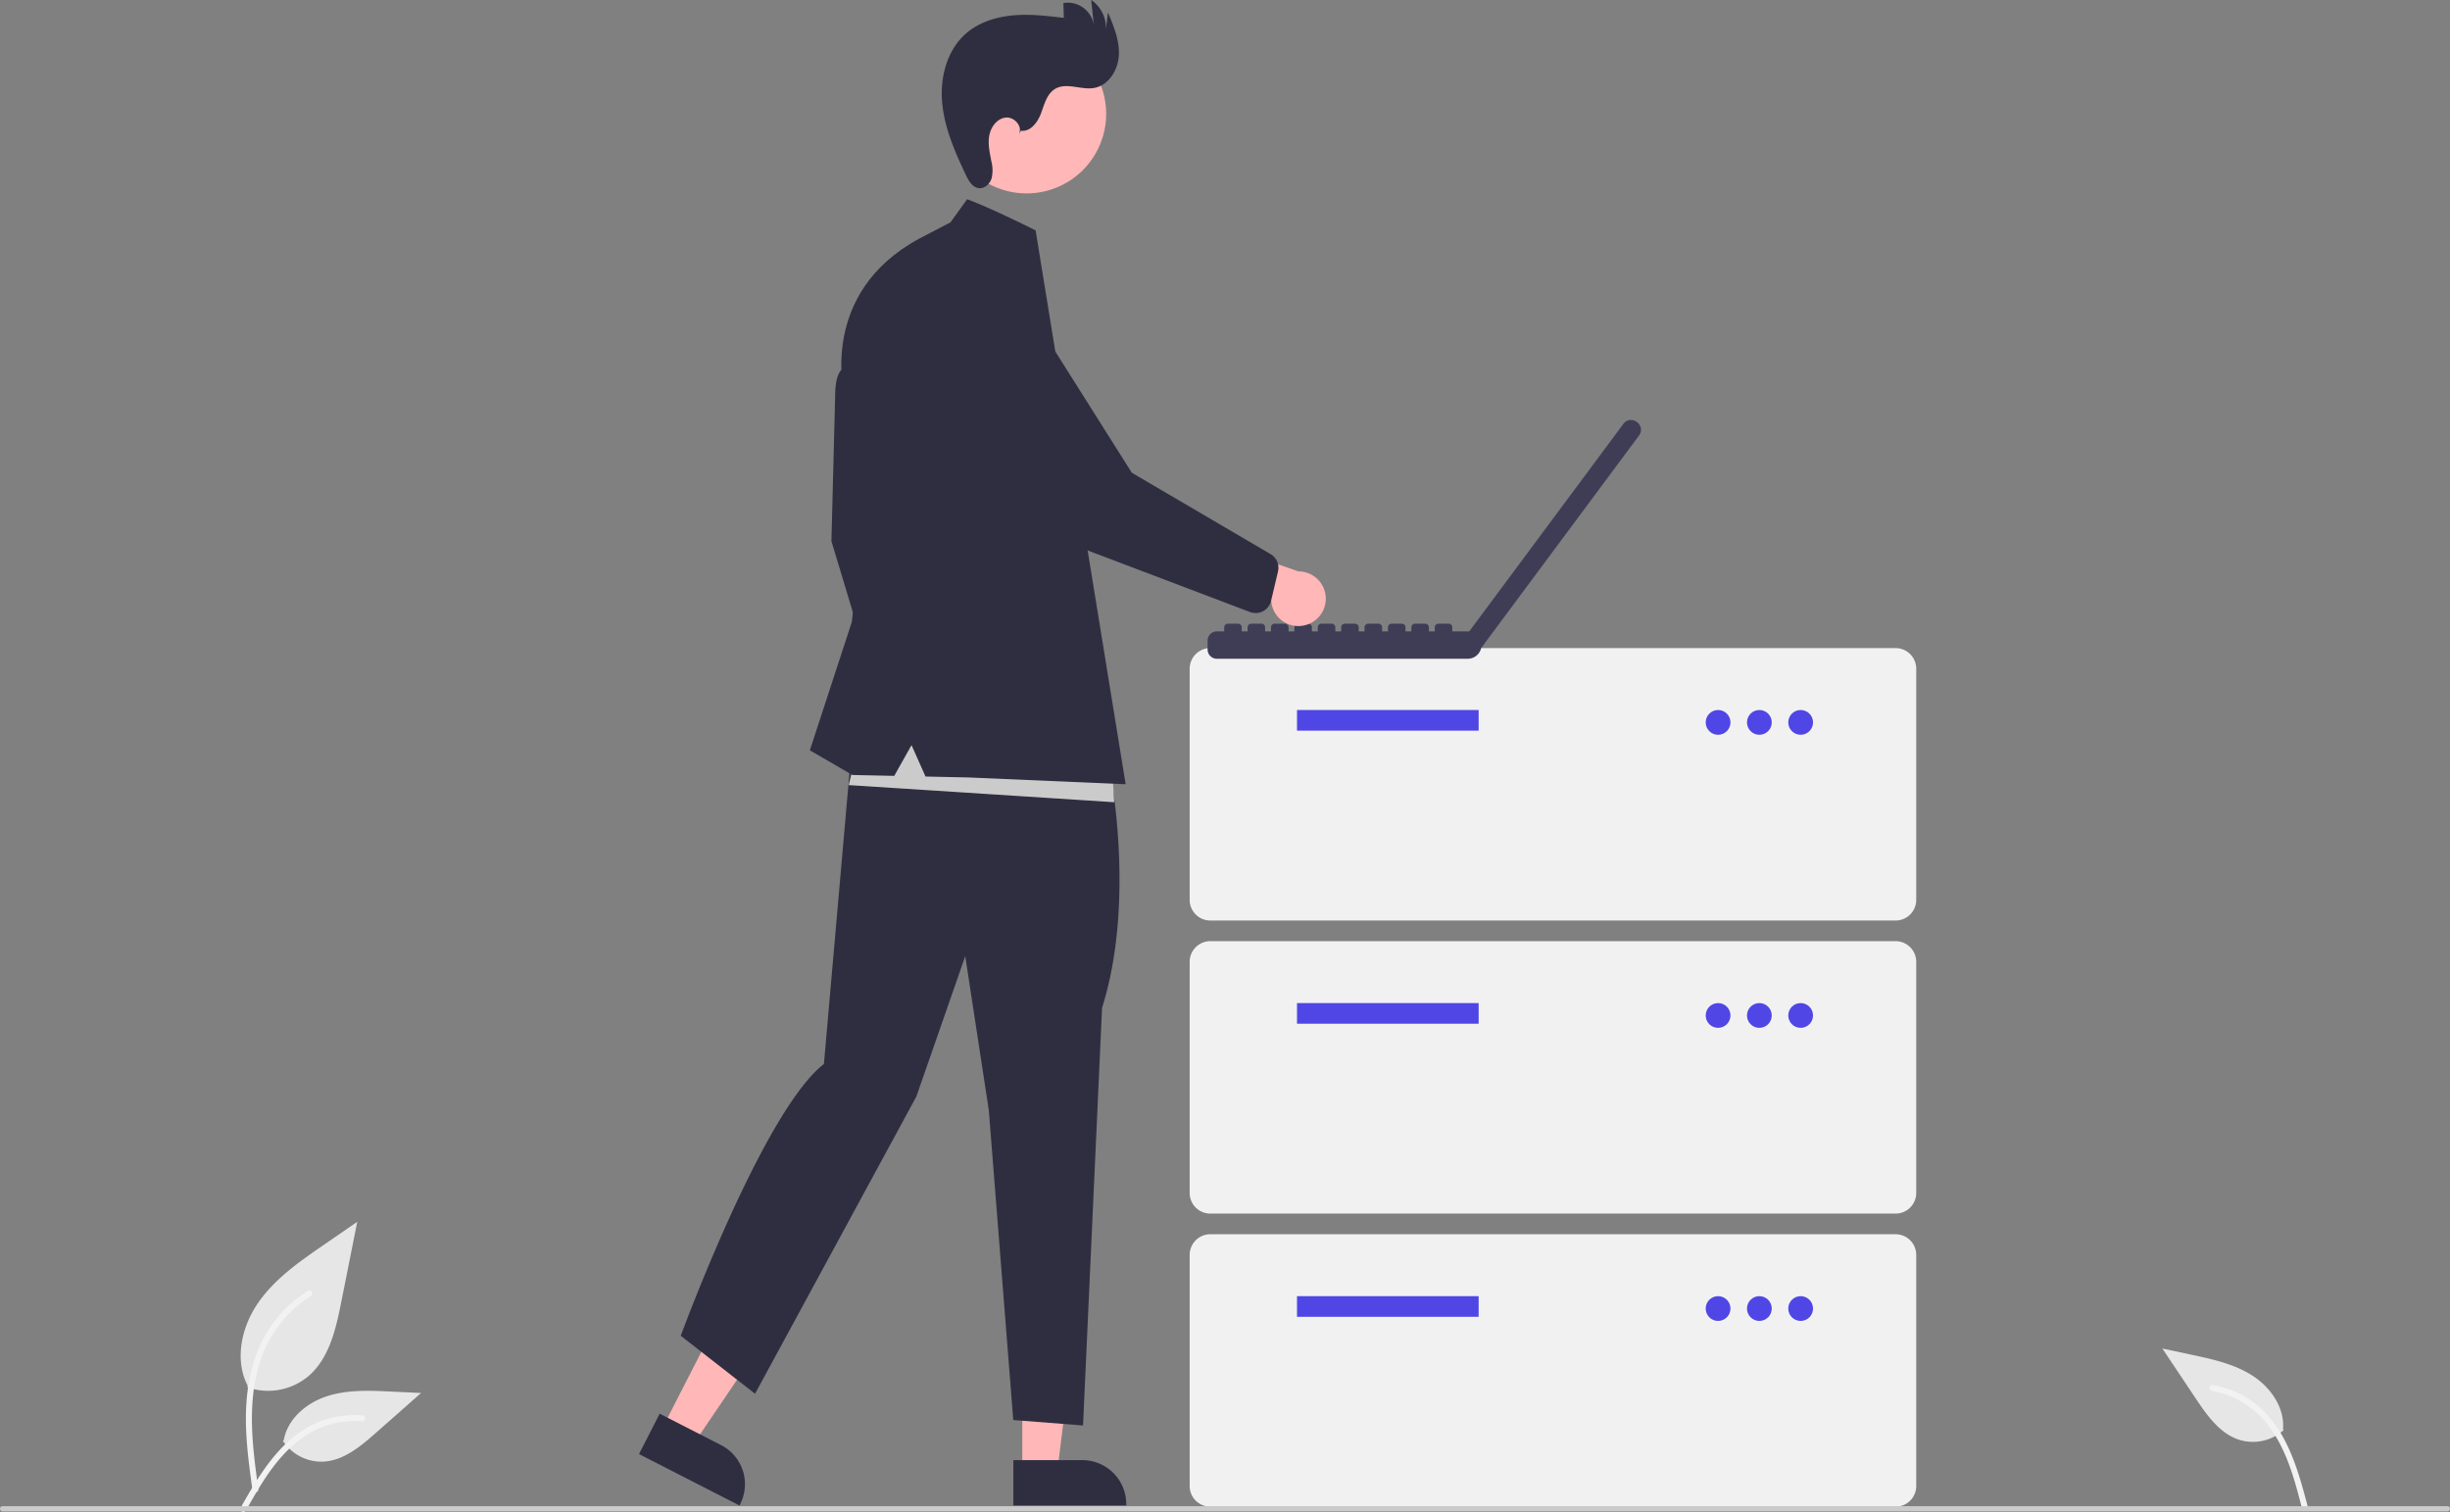
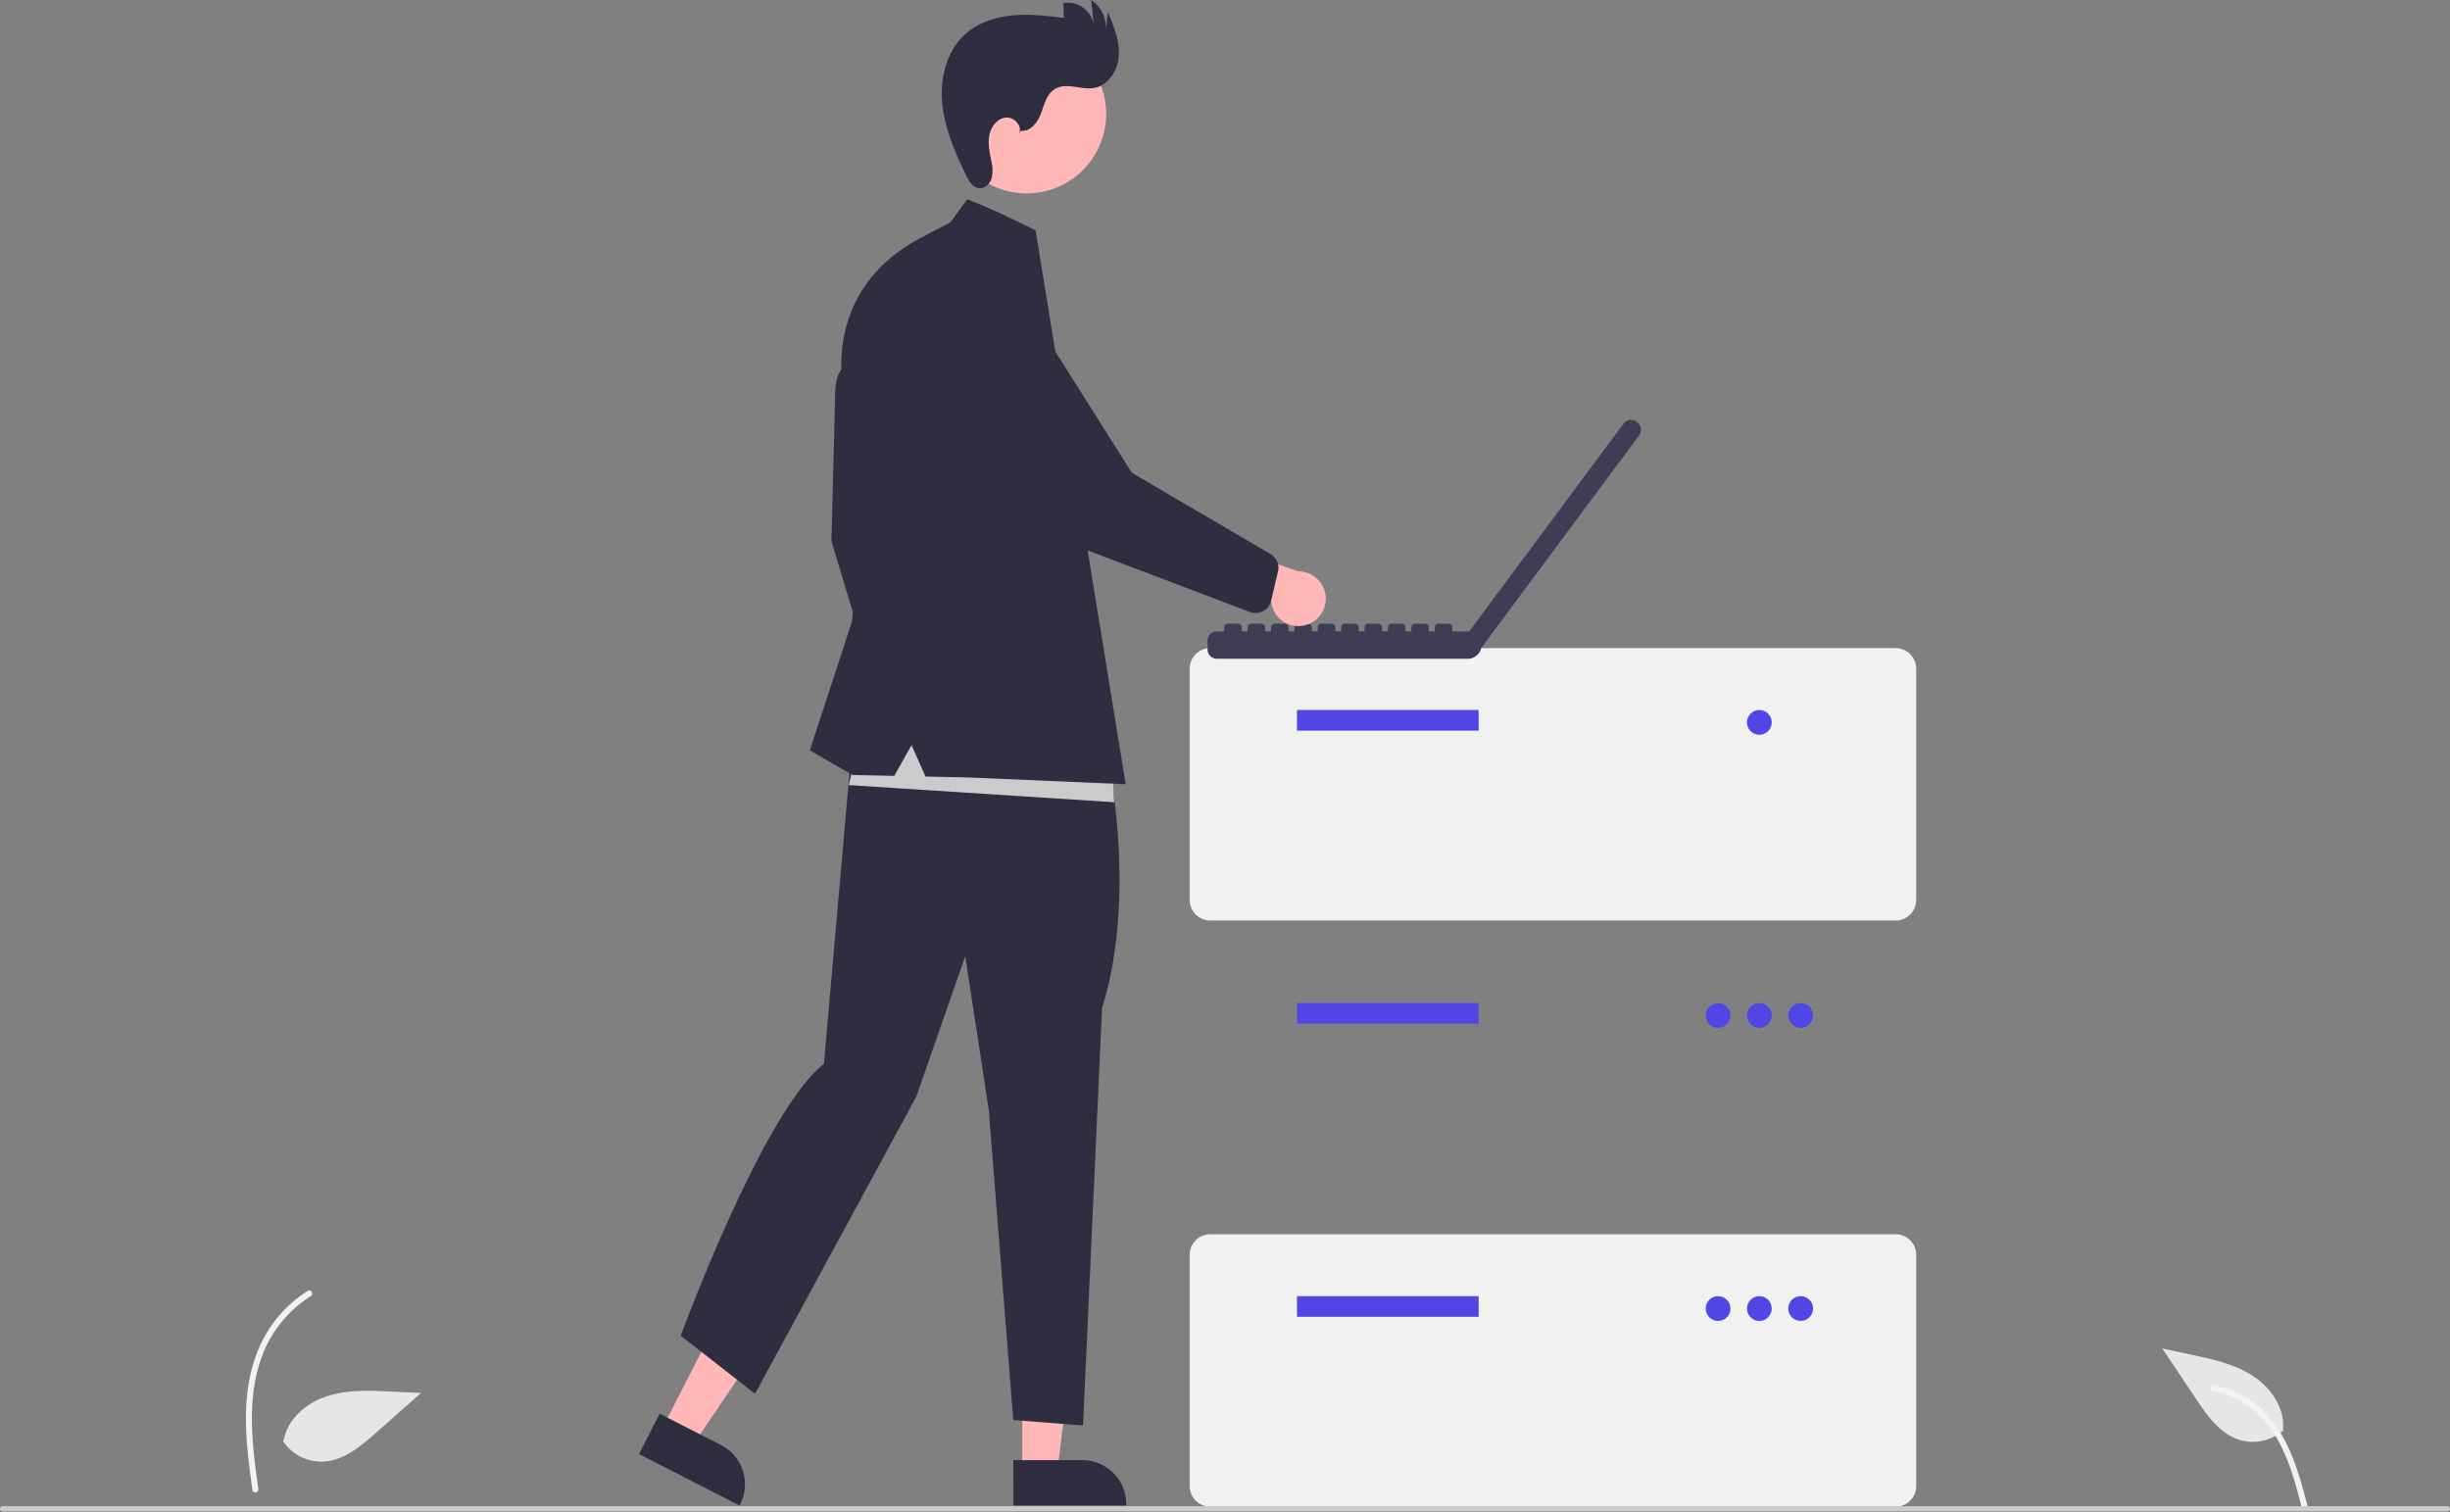
<svg xmlns="http://www.w3.org/2000/svg" data-name="Layer 1" width="945" height="583.224">
  <rect width="100%" height="100%" fill="#808080" stroke="none" />
-   <path id="b0cf38c7-358d-48dc-a444-e9782686dfa5-1024" data-name="Path 438" d="M222.885 693.524a24.215 24.215 0 0 0 23.383-4.118c8.19-6.875 10.758-18.196 12.846-28.682l6.18-31.017-12.938 8.908c-9.304 6.407-18.818 13.02-25.26 22.298s-9.252 21.947-4.078 31.988" transform="translate(-127.5 -158.388)" fill="#e6e6e6" />
  <path id="acbbaa8b-0bc2-4bc9-96d7-93dd88f90f19-1025" data-name="Path 439" d="M224.883 733.235c-1.629-11.864-3.304-23.88-2.16-35.872 1.015-10.65 4.264-21.049 10.879-29.58a49.206 49.206 0 0 1 12.625-11.44c1.262-.796 2.424 1.204 1.167 1.997a46.78 46.78 0 0 0-18.504 22.326c-4.029 10.246-4.676 21.416-3.982 32.3.42 6.582 1.31 13.122 2.206 19.653a1.198 1.198 0 0 1-.808 1.422 1.163 1.163 0 0 1-1.423-.808Z" transform="translate(-127.5 -158.388)" fill="#f2f2f2" />
  <path id="bed63620-84ae-4c66-a7c8-0d9b30f8c1e7-1026" data-name="Path 442" d="M236.604 714.198a17.825 17.825 0 0 0 15.531 8.019c7.864-.373 14.418-5.86 20.317-11.07l17.452-15.41-11.55-.552c-8.306-.398-16.826-.77-24.738 1.794s-15.207 8.726-16.654 16.915" transform="translate(-127.5 -158.388)" fill="#e6e6e6" />
-   <path id="fc4eb8ca-daad-4589-b224-2c71eec1c546-1027" data-name="Path 443" d="M220.28 740.055c7.84-13.872 16.932-29.288 33.18-34.216a37.026 37.026 0 0 1 13.956-1.441c1.482.128 1.112 2.412-.367 2.285a34.398 34.398 0 0 0-22.272 5.892c-6.28 4.274-11.17 10.217-15.308 16.519-2.535 3.86-4.805 7.884-7.076 11.903-.726 1.284-2.847.357-2.113-.942Z" transform="translate(-127.5 -158.388)" fill="#f2f2f2" />
  <path id="ec83fa9a-7bb4-4b90-a90b-e1cec4444963-1028" data-name="Path 442" d="M1008.357 710.039a17.825 17.825 0 0 1-17.065 3.783c-7.508-2.371-12.441-9.35-16.813-15.895l-12.934-19.358 11.307 2.418c8.132 1.738 16.465 3.555 23.459 8.056s12.472 12.323 11.777 20.61" transform="translate(-127.5 -158.388)" fill="#e6e6e6" />
  <path id="e32935a9-e392-46b4-9a67-68c65f1cc9fa-1029" data-name="Path 443" d="M1017.53 739.208c-4.033-15.414-8.884-32.642-23.333-41.559a37.026 37.026 0 0 0-13.124-4.96c-1.465-.255-1.691 2.048-.23 2.303a34.398 34.398 0 0 1 20.027 11.388c4.979 5.738 8.187 12.733 10.578 19.883 1.464 4.38 2.63 8.85 3.799 13.316.373 1.427 2.661 1.073 2.284-.37Z" transform="translate(-127.5 -158.388)" fill="#f2f2f2" />
  <path d="M731.16 355.093H466.834a7.97 7.97 0 0 1-7.962-7.962v-89.17a7.97 7.97 0 0 1 7.962-7.961h264.324a7.97 7.97 0 0 1 7.962 7.962v89.17a7.97 7.97 0 0 1-7.962 7.96Z" fill="#f1f1f1" />
  <path fill="#4f46e5" d="M500.274 273.885h70.062v7.962h-70.062z" />
-   <circle cx="662.69" cy="278.662" r="4.777" fill="#4f46e5" />
  <circle cx="678.613" cy="278.662" r="4.777" fill="#4f46e5" />
-   <circle cx="694.536" cy="278.662" r="4.777" fill="#4f46e5" />
-   <path d="M731.16 468.147H466.834a7.97 7.97 0 0 1-7.962-7.962v-89.17a7.97 7.97 0 0 1 7.962-7.96h264.324a7.97 7.97 0 0 1 7.962 7.96v89.17a7.97 7.97 0 0 1-7.962 7.962Z" fill="#f1f1f1" />
  <path fill="#4f46e5" d="M500.274 386.939h70.062v7.962h-70.062z" />
  <circle cx="662.69" cy="391.716" r="4.777" fill="#4f46e5" />
  <circle cx="678.613" cy="391.716" r="4.777" fill="#4f46e5" />
  <circle cx="694.536" cy="391.716" r="4.777" fill="#4f46e5" />
  <path d="M731.16 581.201H466.834a7.97 7.97 0 0 1-7.962-7.961v-89.17a7.97 7.97 0 0 1 7.962-7.961h264.324a7.97 7.97 0 0 1 7.962 7.961v89.17a7.97 7.97 0 0 1-7.962 7.961Z" fill="#f1f1f1" />
  <path fill="#4f46e5" d="M500.274 499.993h70.062v7.962h-70.062z" />
  <circle cx="662.69" cy="504.77" r="4.777" fill="#4f46e5" />
  <circle cx="678.613" cy="504.77" r="4.777" fill="#4f46e5" />
  <circle cx="694.536" cy="504.77" r="4.777" fill="#4f46e5" />
  <path d="m631.512 162.927-.293-.216-.007-.006a3.576 3.576 0 0 0-5.003.74l-59.496 80.105h-6.545v-1.538a1.43 1.43 0 0 0-1.43-1.43h-3.906a1.43 1.43 0 0 0-1.43 1.43v1.538h-2.261v-1.538a1.43 1.43 0 0 0-1.43-1.43h-3.906a1.43 1.43 0 0 0-1.43 1.43v1.538h-2.253v-1.538a1.43 1.43 0 0 0-1.431-1.43h-3.905a1.43 1.43 0 0 0-1.43 1.43v1.538h-2.261v-1.538a1.43 1.43 0 0 0-1.43-1.43h-3.906a1.43 1.43 0 0 0-1.43 1.43v1.538h-2.254v-1.538a1.43 1.43 0 0 0-1.43-1.43h-3.905a1.43 1.43 0 0 0-1.43 1.43v1.538h-2.261v-1.538a1.43 1.43 0 0 0-1.43-1.43h-3.906a1.43 1.43 0 0 0-1.43 1.43v1.538h-2.26v-1.538a1.43 1.43 0 0 0-1.431-1.43h-3.906a1.43 1.43 0 0 0-1.43 1.43v1.538h-2.253v-1.538a1.43 1.43 0 0 0-1.43-1.43h-3.906a1.43 1.43 0 0 0-1.43 1.43v1.538h-2.26v-1.538a1.43 1.43 0 0 0-1.431-1.43h-3.906a1.43 1.43 0 0 0-1.43 1.43v1.538h-2.253v-1.538a1.43 1.43 0 0 0-1.43-1.43h-3.906a1.43 1.43 0 0 0-1.43 1.43v1.538h-2.833a3.576 3.576 0 0 0-3.576 3.576v3.412a3.576 3.576 0 0 0 3.576 3.576h96.762a5.33 5.33 0 0 0 5.217-4.247l.037.028 60.871-81.958.006-.007a3.577 3.577 0 0 0-.74-5.003Z" fill="#3f3d56" />
  <path fill="#ffb7b7" d="m255.504 550.825 12.019 6.151 29.443-43.432-17.738-9.078-23.724 46.359z" />
  <path d="m254.446 545.332 23.67 12.113h.001a16.946 16.946 0 0 1 7.364 22.805l-.25.49-38.755-19.833Z" fill="#2f2e41" />
  <path fill="#ffb7b7" d="M394.317 567.652h13.502l6.423-52.077h-19.927l.002 52.077z" />
  <path d="M390.873 563.244h26.59a16.946 16.946 0 0 1 16.945 16.944v.55l-43.534.002ZM331.163 142.873s-9.041-6.927-9.041 9.993l-1.428 55.912 15.941 52.82 9.28-17.13-3.808-37.117ZM427.877 295.804s10.485 51.058-2.795 92.96l-7.34 161.107-26.909-2.097-9.436-119.52-9.086-59.41-18.871 54.168-62.207 114.627-28.656-22.366s31.756-86.65 55.216-104.842L329.56 276.42Z" fill="#2f2e41" />
  <circle cx="523.48" cy="202.314" r="30.683" transform="rotate(-61.337 326.185 230.622)" fill="#ffb7b7" />
  <path d="M393.809 50.434c3.678.478 6.452-3.285 7.74-6.764s2.266-7.528 5.464-9.407c4.37-2.568 9.96.52 14.955-.327 5.642-.956 9.31-6.936 9.598-12.651s-1.987-11.213-4.218-16.482l-.78 6.549A12.987 12.987 0 0 0 420.893 0l1.004 9.61a10.199 10.199 0 0 0-11.733-8.44l.158 5.726c-6.516-.775-13.09-1.551-19.626-.96s-13.117 2.658-18.071 6.962c-7.41 6.439-10.116 17.04-9.208 26.815s4.944 18.957 9.149 27.827c1.058 2.232 2.521 4.75 4.975 5.035 2.204.255 4.221-1.588 4.907-3.698a13.404 13.404 0 0 0-.06-6.585c-.62-3.295-1.401-6.662-.818-9.963s2.957-6.564 6.285-6.969 6.734 3.4 5.134 6.346Z" fill="#2f2e41" />
  <path fill="#cbcbcb" d="m429.776 309.458-102.419-6.608 7.709-31.937 93.608 20.925 1.102 17.62z" />
  <path d="m366.614 85.77 6.424-8.918s7.18 2.44 26.41 12.011l1.358 8.357 33.379 205.301-60.671-2.617-16.522-.351-5.407-12.12-6.667 11.863-16.134-.344-16.417-9.517 16.179-49.488 5.234-45.206-8.09-42.59s-10.179-39.108 29.028-60.194Z" fill="#2f2e41" />
  <path d="M503.363 241.185a10.486 10.486 0 0 1-13.041-9.406l-35.995-9.64 14.48-12.858 31.961 11.127a10.543 10.543 0 0 1 2.595 20.777Z" fill="#ffb7b7" />
  <path d="M487.241 235.742a6.142 6.142 0 0 1-4.987.396l-59.213-22.474a63.227 63.227 0 0 1-34.032-28.684l-24.693-44.05a19.765 19.765 0 1 1 29.491-26.322l42.74 67.741 53.787 31.535a6.155 6.155 0 0 1 2.617 6.546l-2.675 11.334a6.143 6.143 0 0 1-1.866 3.15 6.074 6.074 0 0 1-1.169.828Z" fill="#2f2e41" />
  <path d="M944 583H1a1 1 0 0 1 0-2h943a1 1 0 0 1 0 2Z" fill="#cbcbcb" />
</svg>